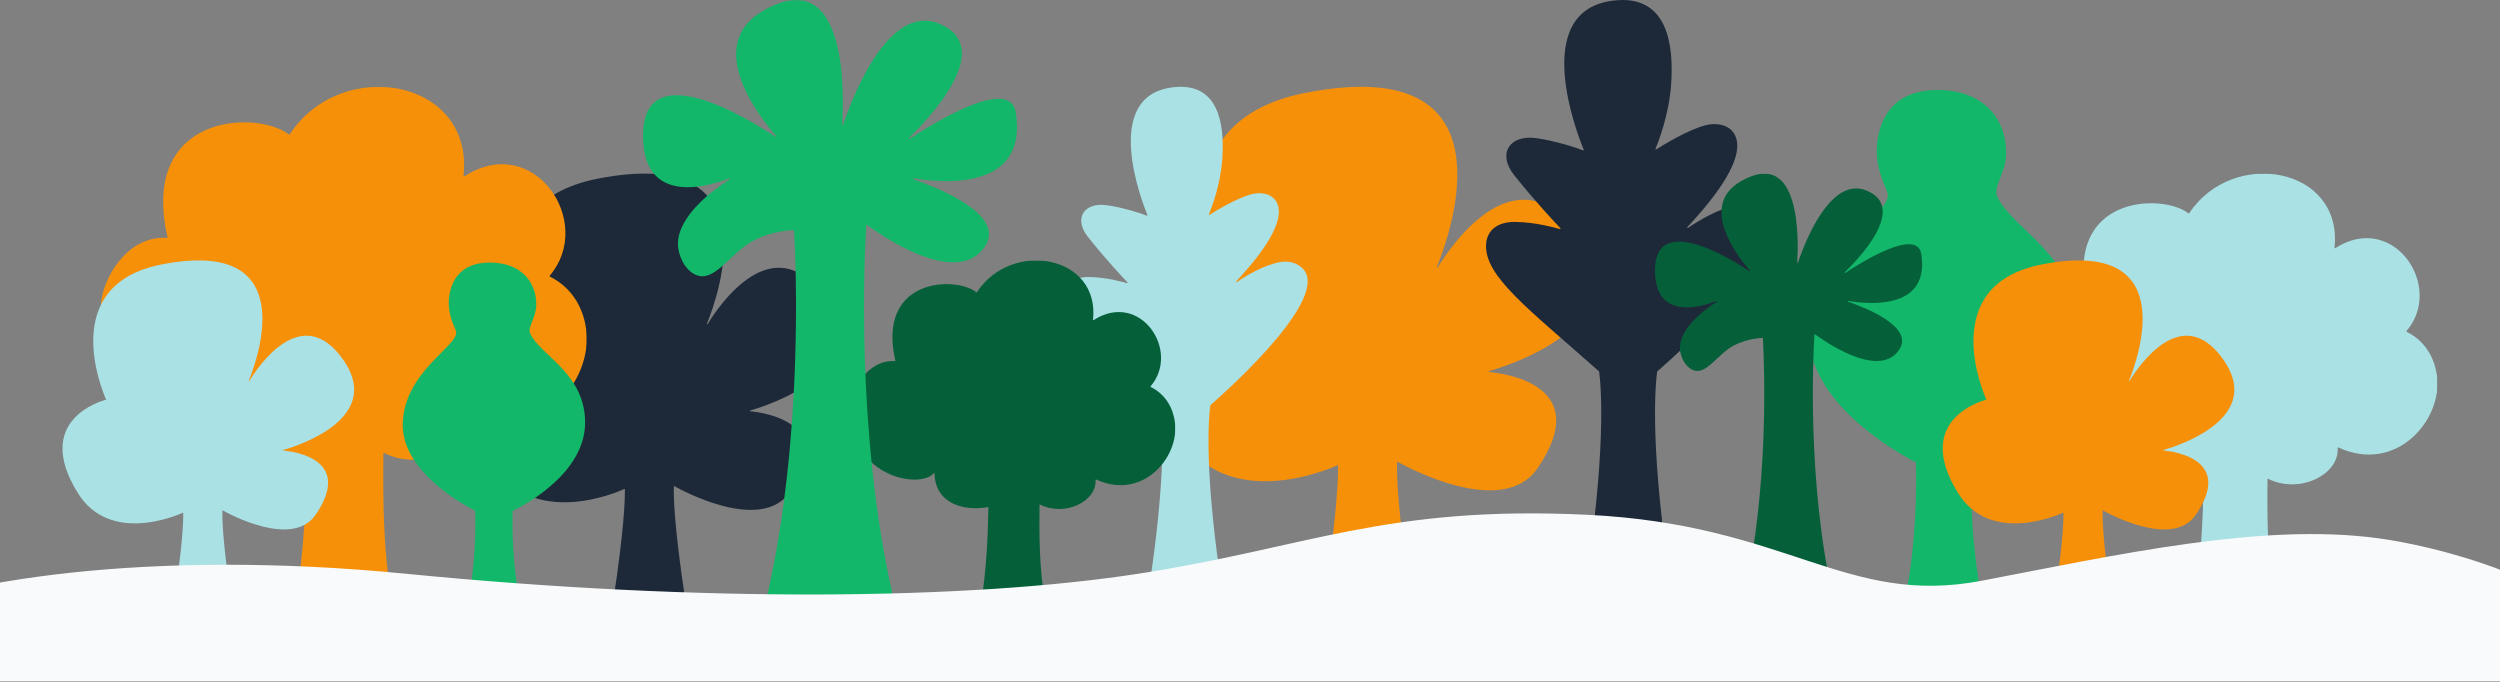
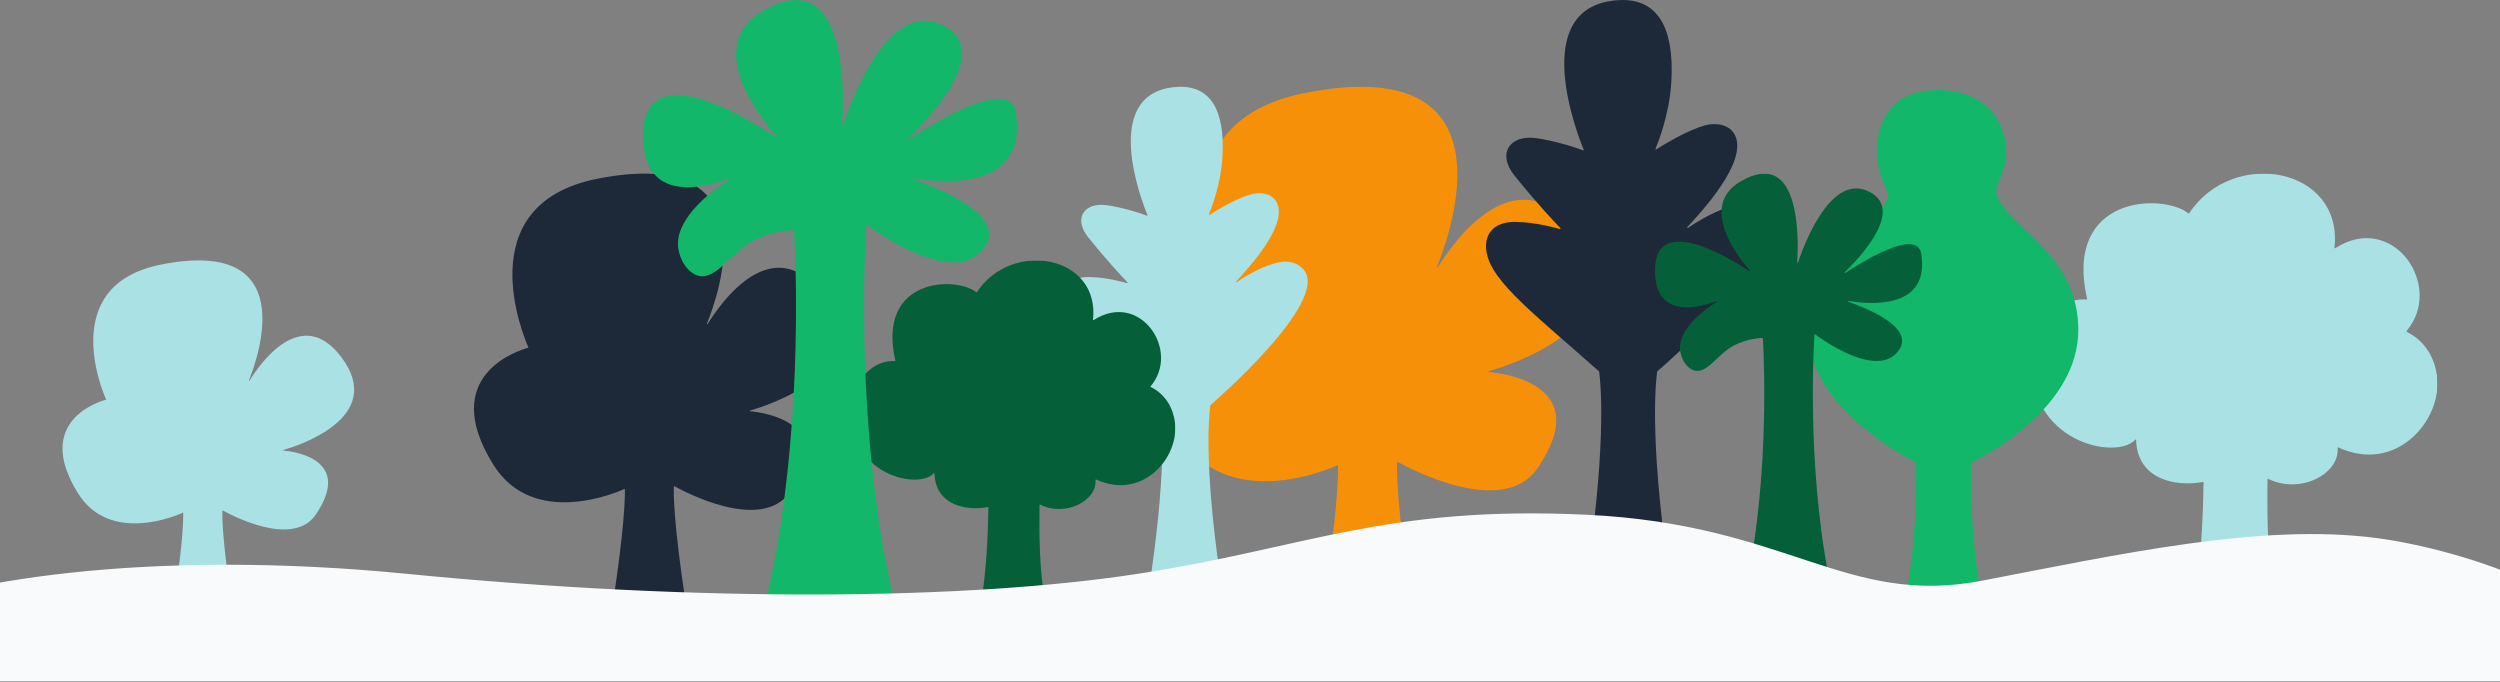
<svg xmlns="http://www.w3.org/2000/svg" width="1440" height="393" viewBox="0 0 1440 393" fill="none">
  <rect x="0" y="0" width="1440" height="393" fill="#808080" stroke="none" />
  <g clip-path="url(#clip0_509_6779)">
    <mask id="mask0_509_6779" style="mask-type:luminance" maskUnits="userSpaceOnUse" x="1170" y="100" width="234" height="250">
      <path d="M1170 100H1404V350H1170V100Z" fill="white" />
    </mask>
    <g mask="url(#mask0_509_6779)">
      <path d="M1264.26 344.457C1267.78 323.373 1268.9 298.737 1269.25 277.852C1269.25 277.814 1269.25 277.777 1269.23 277.742C1269.21 277.708 1269.19 277.678 1269.16 277.653C1269.13 277.629 1269.1 277.611 1269.06 277.602C1269.03 277.592 1268.99 277.591 1268.95 277.598C1253.63 280.465 1231.14 276.606 1230.39 253.402C1230.39 253.351 1230.37 253.301 1230.34 253.26C1230.31 253.218 1230.27 253.186 1230.22 253.17C1230.17 253.152 1230.12 253.15 1230.07 253.163C1230.02 253.175 1229.97 253.203 1229.94 253.241C1219.31 265.253 1166.98 255.195 1170.14 204.18C1170.85 192.68 1182.29 171.306 1201.91 172.495C1201.95 172.496 1201.99 172.489 1202.02 172.473C1202.06 172.458 1202.09 172.435 1202.12 172.406C1202.14 172.376 1202.16 172.34 1202.17 172.302C1202.18 172.263 1202.18 172.223 1202.17 172.184C1188.51 112.333 1245.84 111.156 1260.57 122.927C1260.6 122.95 1260.63 122.967 1260.67 122.976C1260.7 122.986 1260.74 122.988 1260.78 122.982C1260.82 122.976 1260.85 122.963 1260.88 122.944C1260.91 122.924 1260.93 122.899 1260.95 122.869C1286.16 84.713 1349.72 96.314 1344.66 142.741C1344.65 142.789 1344.66 142.837 1344.68 142.881C1344.7 142.924 1344.73 142.961 1344.78 142.986C1344.82 143.011 1344.86 143.024 1344.91 143.024C1344.96 143.024 1345.01 143.009 1345.05 142.983C1378.64 121.371 1408.09 165.173 1386.12 190.691C1386.09 190.718 1386.07 190.753 1386.06 190.79C1386.05 190.828 1386.05 190.868 1386.06 190.906C1386.07 190.944 1386.08 190.98 1386.11 191.011C1386.13 191.043 1386.16 191.068 1386.2 191.083C1397.01 196.488 1402.4 206.222 1403.74 216.769C1406.95 241.92 1380.24 273.174 1346.85 257.713C1346.81 257.694 1346.77 257.686 1346.72 257.69C1346.68 257.694 1346.64 257.711 1346.6 257.737C1346.56 257.762 1346.53 257.797 1346.51 257.839C1346.49 257.88 1346.49 257.925 1346.49 257.97C1347.61 273.169 1324.77 284.884 1306.47 275.803C1306.43 275.784 1306.39 275.774 1306.34 275.775C1306.3 275.776 1306.26 275.789 1306.22 275.812C1306.18 275.833 1306.15 275.864 1306.13 275.903C1306.1 275.938 1306.09 275.982 1306.09 276.026C1305.82 298.034 1306.05 323.356 1309.95 344.37C1310.08 345.058 1310.05 345.766 1309.87 346.442C1309.69 347.119 1309.36 347.749 1308.91 348.285C1308.46 348.822 1307.9 349.254 1307.26 349.549C1306.62 349.846 1305.92 349.999 1305.22 350H1269.01C1268.31 350 1267.63 349.85 1266.99 349.56C1266.36 349.268 1265.8 348.845 1265.34 348.319C1264.89 347.792 1264.56 347.174 1264.37 346.507C1264.19 345.839 1264.15 345.14 1264.26 344.457Z" fill="#AAE1E5" />
    </g>
    <path d="M857.642 213.758C869.446 210.417 947.507 185.902 907.869 133.565C873.171 87.75 836.992 139.646 828.134 153.993C828.099 154.049 828.044 154.09 827.981 154.107C827.917 154.125 827.849 154.119 827.79 154.09C827.731 154.06 827.685 154.01 827.662 153.948C827.638 153.887 827.638 153.818 827.662 153.757C836.225 132.701 872.457 29.773 751.677 53.539C661.028 71.374 701.14 164.239 703.748 170.037C703.763 170.072 703.771 170.11 703.771 170.148C703.77 170.187 703.761 170.224 703.744 170.259C703.727 170.293 703.702 170.323 703.673 170.347C703.643 170.371 703.608 170.388 703.571 170.397C698.822 171.637 640.278 188.492 679.392 251.107C707.096 295.456 765.198 270.343 770.356 268C770.396 267.981 770.44 267.973 770.484 267.976C770.55 267.979 770.613 268.008 770.659 268.057C770.705 268.105 770.73 268.169 770.73 268.236C770.836 275.893 770.066 296.576 762.829 344.281C762.716 344.986 762.757 345.706 762.951 346.393C763.144 347.08 763.485 347.717 763.949 348.259C764.414 348.803 764.991 349.24 765.641 349.541C766.291 349.841 766.998 349.998 767.714 350H807.704C808.42 349.998 809.127 349.841 809.777 349.541C810.426 349.24 811.004 348.803 811.469 348.259C811.933 347.717 812.273 347.08 812.467 346.393C812.66 345.706 812.702 344.986 812.589 344.281C804.613 291.698 804.491 271.945 804.741 266.278C804.743 266.233 804.757 266.189 804.781 266.15C804.805 266.112 804.838 266.08 804.878 266.059C804.918 266.037 804.963 266.026 805.008 266.027C805.053 266.027 805.098 266.039 805.137 266.062C810.207 268.907 865.486 298.978 885.544 269.799C918.327 222.107 867.296 215.148 857.688 214.274C857.627 214.267 857.57 214.24 857.528 214.196C857.485 214.153 857.458 214.096 857.452 214.035C857.447 213.974 857.463 213.914 857.497 213.863C857.532 213.813 857.583 213.776 857.642 213.758Z" fill="#F79009" />
    <path d="M1017.74 123.338C1013.88 118.228 1007.18 116.672 1001.28 117.82C989.477 120.116 977.453 127.724 972.346 131.255C972.284 131.309 972.204 131.337 972.122 131.332C972.041 131.327 971.965 131.29 971.91 131.228C971.856 131.167 971.828 131.087 971.833 131.005C971.838 130.924 971.875 130.847 971.937 130.793C980.088 121.921 1006.61 93.477 999.463 78.071C996.596 71.877 988.815 70.472 982.533 72.099C972.072 74.793 957.636 83.735 954.026 86.037C953.984 86.063 953.938 86.079 953.889 86.083C953.84 86.087 953.791 86.079 953.746 86.061C953.701 86.042 953.661 86.013 953.63 85.976C953.598 85.939 953.576 85.894 953.565 85.847C953.55 85.784 953.555 85.717 953.58 85.657C955.2 81.8 961.271 66.375 962.553 48.977C964.396 23.922 959.604 -2.609 930.453 0.207C880.082 5.073 908.883 78.184 912.194 86.189C912.221 86.246 912.23 86.311 912.219 86.373C912.208 86.436 912.178 86.494 912.134 86.539C912.089 86.584 912.031 86.614 911.969 86.625C911.906 86.636 911.842 86.627 911.785 86.599C908.619 85.23 895.297 80.963 884.691 79.552C869.334 77.498 862.399 88.642 872.129 100.852C884.339 116.177 895.766 128.277 898.76 131.396C898.806 131.444 898.836 131.506 898.845 131.572C898.853 131.639 898.84 131.706 898.808 131.765C898.774 131.823 898.722 131.869 898.66 131.895C898.598 131.92 898.529 131.925 898.465 131.908C895.189 131.086 884.717 127.973 872.735 127.827C862.395 127.702 856.469 132.824 855.992 140.613C854.87 159.172 880.278 177.731 921.003 213.892C921.058 213.941 921.094 214.008 921.103 214.081C922.221 222.423 925.579 259.494 912.362 342.918C912.232 343.739 912.281 344.578 912.505 345.378C912.729 346.178 913.124 346.92 913.662 347.554C914.2 348.185 914.868 348.693 915.62 349.041C916.373 349.389 917.192 349.571 918.022 349.572H957.593C958.422 349.572 959.242 349.391 959.995 349.043C960.748 348.694 961.416 348.186 961.953 347.554C962.491 346.92 962.885 346.178 963.109 345.378C963.334 344.578 963.383 343.739 963.253 342.918C950.034 259.486 953.394 222.415 954.512 214.077C954.521 214.003 954.558 213.936 954.614 213.888C957.614 211.309 1034.2 145.105 1017.74 123.338Z" fill="#1D2939" />
-     <path d="M751.234 155.718C747.927 151.339 742.196 150.004 737.143 150.988C727.046 152.956 716.758 159.478 712.389 162.504C712.363 162.527 712.333 162.545 712.3 162.556C712.267 162.567 712.233 162.572 712.198 162.57C712.163 162.568 712.129 162.559 712.098 162.544C712.067 162.529 712.039 162.508 712.016 162.482C711.993 162.456 711.975 162.425 711.964 162.392C711.952 162.36 711.948 162.325 711.95 162.29C711.952 162.255 711.961 162.221 711.976 162.19C711.991 162.159 712.012 162.131 712.038 162.108C719.013 154.504 741.711 130.124 735.591 116.918C733.138 111.609 726.48 110.405 721.105 111.799C712.154 114.109 699.802 121.773 696.713 123.746C696.678 123.769 696.638 123.782 696.596 123.786C696.555 123.79 696.513 123.783 696.474 123.768C696.435 123.752 696.401 123.727 696.374 123.695C696.347 123.663 696.328 123.625 696.318 123.584C696.305 123.529 696.31 123.472 696.331 123.42C697.717 120.115 702.912 106.893 704.008 91.98C705.585 70.504 701.485 47.763 676.541 50.177C633.44 54.349 658.085 117.015 660.918 123.876C660.936 123.913 660.944 123.953 660.944 123.994C660.943 124.035 660.933 124.075 660.914 124.111C660.896 124.147 660.869 124.178 660.836 124.202C660.803 124.227 660.765 124.243 660.725 124.25C660.672 124.26 660.617 124.252 660.568 124.228C657.859 123.054 646.46 119.396 637.384 118.187C624.244 116.427 618.31 125.978 626.635 136.445C637.083 149.58 646.861 159.952 649.423 162.626C649.464 162.667 649.49 162.72 649.497 162.777C649.504 162.834 649.493 162.892 649.464 162.942C649.436 162.992 649.391 163.03 649.338 163.052C649.286 163.074 649.227 163.079 649.171 163.064C646.367 162.36 637.407 159.691 627.154 159.566C618.306 159.459 613.236 163.849 612.827 170.526C611.867 186.433 633.609 202.341 668.456 233.336C668.503 233.378 668.533 233.436 668.541 233.498C669.498 240.648 672.371 272.423 661.062 343.93C660.951 344.633 660.992 345.352 661.184 346.038C661.376 346.724 661.714 347.36 662.174 347.903C662.634 348.444 663.206 348.879 663.85 349.177C664.494 349.476 665.195 349.631 665.904 349.633H699.765C700.475 349.632 701.177 349.477 701.821 349.178C702.465 348.88 703.036 348.445 703.495 347.903C703.956 347.36 704.295 346.724 704.487 346.038C704.679 345.353 704.72 344.633 704.608 343.93C693.296 272.416 696.171 240.641 697.128 233.495C697.137 233.432 697.168 233.374 697.216 233.333C699.782 231.122 765.313 174.375 751.234 155.718Z" fill="#AAE1E5" />
+     <path d="M751.234 155.718C747.927 151.339 742.196 150.004 737.143 150.988C727.046 152.956 716.758 159.478 712.389 162.504C712.363 162.527 712.333 162.545 712.3 162.556C712.267 162.567 712.233 162.572 712.198 162.57C712.163 162.568 712.129 162.559 712.098 162.544C712.067 162.529 712.039 162.508 712.016 162.482C711.993 162.456 711.975 162.425 711.964 162.392C711.952 162.36 711.948 162.325 711.95 162.29C711.952 162.255 711.961 162.221 711.976 162.19C711.991 162.159 712.012 162.131 712.038 162.108C719.013 154.504 741.711 130.124 735.591 116.918C733.138 111.609 726.48 110.405 721.105 111.799C712.154 114.109 699.802 121.773 696.713 123.746C696.678 123.769 696.638 123.782 696.596 123.786C696.555 123.79 696.513 123.783 696.474 123.768C696.435 123.752 696.401 123.727 696.374 123.695C696.347 123.663 696.328 123.625 696.318 123.584C696.305 123.529 696.31 123.472 696.331 123.42C697.717 120.115 702.912 106.893 704.008 91.98C705.585 70.504 701.485 47.763 676.541 50.177C633.44 54.349 658.085 117.015 660.918 123.876C660.936 123.913 660.944 123.953 660.944 123.994C660.943 124.035 660.933 124.075 660.914 124.111C660.896 124.147 660.869 124.178 660.836 124.202C660.803 124.227 660.765 124.243 660.725 124.25C660.672 124.26 660.617 124.252 660.568 124.228C657.859 123.054 646.46 119.396 637.384 118.187C624.244 116.427 618.31 125.978 626.635 136.445C637.083 149.58 646.861 159.952 649.423 162.626C649.464 162.667 649.49 162.72 649.497 162.777C649.504 162.834 649.493 162.892 649.464 162.942C649.436 162.992 649.391 163.03 649.338 163.052C649.286 163.074 649.227 163.079 649.171 163.064C646.367 162.36 637.407 159.691 627.154 159.566C618.306 159.459 613.236 163.849 612.827 170.526C611.867 186.433 633.609 202.341 668.456 233.336C668.503 233.378 668.533 233.436 668.541 233.498C669.498 240.648 672.371 272.423 661.062 343.93C660.951 344.633 660.992 345.352 661.184 346.038C662.634 348.444 663.206 348.879 663.85 349.177C664.494 349.476 665.195 349.631 665.904 349.633H699.765C700.475 349.632 701.177 349.477 701.821 349.178C702.465 348.88 703.036 348.445 703.495 347.903C703.956 347.36 704.295 346.724 704.487 346.038C704.679 345.353 704.72 344.633 704.608 343.93C693.296 272.416 696.171 240.641 697.128 233.495C697.137 233.432 697.168 233.374 697.216 233.333C699.782 231.122 765.313 174.375 751.234 155.718Z" fill="#AAE1E5" />
    <path d="M1197.11 190.018C1197.11 147.521 1158.93 132.046 1150.41 113.237C1147.8 107.457 1155.47 99.852 1155.56 88.226C1155.71 70 1143.85 51.838 1116.02 51.838C1094.13 51.838 1084.57 63.951 1081.8 78.776C1078.72 95.293 1086.15 107.277 1087.24 111.122C1090.69 123.178 1042.82 145.665 1041.9 191.277C1041.08 231.572 1091.78 260.226 1103.45 266.282C1103.49 266.304 1103.53 266.338 1103.56 266.38C1103.58 266.421 1103.6 266.469 1103.6 266.519C1104 284.53 1103.46 313.556 1097.88 342.048C1097.74 342.792 1097.76 343.558 1097.95 344.292C1098.13 345.026 1098.48 345.711 1098.96 346.294C1099.44 346.877 1100.05 347.347 1100.73 347.671C1101.42 347.994 1102.17 348.162 1102.92 348.162H1136.08C1136.83 348.162 1137.58 347.994 1138.27 347.671C1138.95 347.347 1139.56 346.877 1140.04 346.294C1140.52 345.711 1140.87 345.026 1141.05 344.292C1141.24 343.558 1141.26 342.792 1141.12 342.048C1135.55 313.602 1135 284.642 1135.4 266.62C1135.4 266.57 1135.42 266.522 1135.44 266.48C1135.47 266.44 1135.51 266.407 1135.55 266.383C1146.49 260.96 1197.11 233.546 1197.11 190.018Z" fill="#12B76A" />
    <mask id="mask1_509_6779" style="mask-type:luminance" maskUnits="userSpaceOnUse" x="490" y="150" width="187" height="200">
      <path d="M490 150H677V350H490V150Z" fill="white" />
    </mask>
    <g mask="url(#mask1_509_6779)">
      <path d="M565.326 345.566C568.14 328.698 569.036 308.989 569.318 292.281C569.318 292.251 569.312 292.221 569.3 292.194C569.287 292.166 569.268 292.142 569.245 292.122C569.221 292.103 569.194 292.089 569.165 292.081C569.135 292.073 569.105 292.072 569.075 292.078C556.834 294.372 538.862 291.285 538.259 272.721C538.258 272.68 538.244 272.641 538.22 272.608C538.195 272.575 538.162 272.55 538.123 272.536C538.084 272.522 538.043 272.52 538.003 272.53C537.963 272.54 537.927 272.562 537.9 272.593C529.402 282.202 487.584 274.156 490.11 233.344C490.68 224.144 499.819 207.045 515.497 207.996C515.529 207.998 515.561 207.993 515.59 207.98C515.619 207.968 515.646 207.949 515.666 207.925C515.687 207.901 515.702 207.872 515.709 207.841C515.717 207.81 515.717 207.778 515.71 207.747C504.791 159.866 550.607 158.925 562.382 168.342C562.404 168.36 562.43 168.373 562.458 168.381C562.485 168.388 562.514 168.39 562.543 168.386C562.571 168.381 562.598 168.371 562.622 168.355C562.646 168.339 562.667 168.319 562.683 168.295C582.827 137.77 633.619 147.051 629.575 184.192C629.57 184.231 629.577 184.27 629.595 184.305C629.612 184.34 629.638 184.369 629.672 184.389C629.705 184.41 629.743 184.42 629.782 184.419C629.821 184.419 629.859 184.407 629.892 184.386C656.737 167.097 680.268 202.138 662.71 222.553C662.69 222.576 662.675 222.604 662.667 222.634C662.659 222.664 662.658 222.695 662.664 222.725C662.67 222.755 662.683 222.784 662.702 222.809C662.721 222.833 662.745 222.853 662.773 222.867C671.415 227.19 675.722 234.978 676.791 243.415C679.354 263.536 658.013 288.539 631.332 276.17C631.299 276.155 631.263 276.149 631.227 276.152C631.191 276.156 631.156 276.168 631.127 276.189C631.097 276.21 631.074 276.238 631.059 276.271C631.044 276.304 631.038 276.34 631.041 276.376C631.939 288.535 613.681 297.907 599.056 290.642C599.024 290.627 598.99 290.619 598.955 290.62C598.92 290.621 598.886 290.631 598.856 290.649C598.826 290.667 598.801 290.692 598.784 290.722C598.767 290.752 598.757 290.786 598.756 290.821C598.539 308.427 598.722 328.685 601.842 345.496C601.942 346.047 601.92 346.613 601.776 347.155C601.632 347.696 601.371 348.199 601.01 348.627C600.648 349.057 600.195 349.403 599.685 349.641C599.175 349.878 598.619 350 598.057 350H569.126C568.568 350 568.017 349.88 567.511 349.648C567.005 349.418 566.556 349.08 566.194 348.658C565.832 348.236 565.567 347.74 565.417 347.205C565.267 346.672 565.236 346.112 565.326 345.566Z" fill="#05603A" />
    </g>
    <mask id="mask2_509_6779" style="mask-type:luminance" maskUnits="userSpaceOnUse" x="953" y="100" width="155" height="250">
      <path d="M953 100H1108V350H953V100Z" fill="white" />
    </mask>
    <g mask="url(#mask2_509_6779)">
      <path d="M1106.66 146.305C1104.26 130.933 1072 151.143 1062.87 157.199C1062.82 157.229 1062.77 157.24 1062.71 157.231C1062.68 157.227 1062.66 157.218 1062.63 157.203C1062.61 157.188 1062.59 157.169 1062.57 157.146C1062.53 157.102 1062.52 157.045 1062.52 156.988C1062.52 156.931 1062.55 156.878 1062.59 156.838C1070.76 148.934 1098.8 119.577 1075.21 109.777C1053.77 100.878 1038.74 141.94 1035.64 151.238C1035.62 151.29 1035.59 151.334 1035.54 151.361C1035.49 151.389 1035.43 151.398 1035.38 151.387C1035.33 151.376 1035.28 151.346 1035.24 151.302C1035.21 151.259 1035.19 151.204 1035.2 151.149C1035.93 139.897 1037.88 83.822 1002.47 104.56C977.856 118.973 1001.86 148.919 1007.89 155.813C1007.94 155.854 1007.96 155.911 1007.97 155.973C1007.97 156.034 1007.95 156.094 1007.91 156.14C1007.87 156.185 1007.81 156.213 1007.75 156.217C1007.69 156.22 1007.63 156.199 1007.59 156.158C998.193 149.862 950.57 119.773 953.408 158.933C955.238 184.056 980.067 176.727 988.59 173.445C988.643 173.423 988.703 173.421 988.757 173.441C988.798 173.456 988.833 173.483 988.86 173.517C988.886 173.552 988.902 173.593 988.906 173.637C988.91 173.68 988.901 173.724 988.881 173.762C988.861 173.801 988.83 173.833 988.793 173.855C982.541 177.846 967.412 188.752 967.636 200.642C967.709 204.495 970.009 210.677 974.704 212.957C982.591 216.788 989.014 204.08 998.726 198.994C1006.83 194.749 1015.05 194.678 1015.05 194.678H1015.19C1015.25 194.678 1015.31 194.7 1015.35 194.741C1015.4 194.782 1015.42 194.837 1015.43 194.897C1016.35 211.793 1018.97 280.66 1004.45 344.721C1003.79 347.626 1005.67 350.003 1008.61 350.003H1051.8C1054.76 350.003 1056.62 347.626 1055.96 344.717C1040.71 277.424 1044.37 204.835 1045.12 192.746C1045.12 192.704 1045.13 192.664 1045.16 192.63C1045.18 192.595 1045.21 192.567 1045.25 192.551C1045.29 192.534 1045.33 192.527 1045.37 192.531C1045.41 192.536 1045.45 192.551 1045.48 192.576C1049.18 195.336 1082.41 219.354 1094.07 201.221C1102.4 188.274 1074.73 177.305 1064.66 173.825C1064.6 173.807 1064.56 173.768 1064.53 173.716C1064.5 173.665 1064.5 173.605 1064.51 173.549C1064.52 173.521 1064.53 173.494 1064.55 173.47C1064.56 173.447 1064.58 173.427 1064.61 173.412C1064.66 173.38 1064.71 173.368 1064.77 173.378C1076.42 175.317 1111.7 178.657 1106.66 146.305Z" fill="#05603A" />
    </g>
    <path d="M432.07 236.465C441.868 233.681 506.662 213.251 473.761 169.637C444.96 131.459 414.93 174.705 407.578 186.661C407.549 186.707 407.503 186.741 407.451 186.756C407.398 186.771 407.341 186.766 407.292 186.741C407.243 186.716 407.205 186.674 407.186 186.623C407.166 186.572 407.166 186.515 407.186 186.464C414.293 168.918 444.368 83.144 344.115 102.95C268.873 117.812 302.167 195.199 304.332 200.031C304.345 200.06 304.352 200.091 304.351 200.123C304.351 200.171 304.335 200.218 304.305 200.256C304.274 200.294 304.232 200.32 304.185 200.331C300.244 201.364 251.649 215.41 284.116 267.589C307.111 304.547 355.339 283.619 359.619 281.667C359.652 281.651 359.689 281.644 359.726 281.647C359.763 281.649 359.798 281.66 359.829 281.68C359.86 281.699 359.886 281.727 359.903 281.759C359.921 281.791 359.93 281.827 359.93 281.863C360.018 288.244 359.379 305.48 353.372 345.234C353.278 345.821 353.312 346.422 353.472 346.995C353.633 347.568 353.915 348.099 354.301 348.552C354.686 349.005 355.165 349.369 355.705 349.619C356.245 349.869 356.832 349.999 357.427 350H390.62C391.215 349.998 391.802 349.868 392.342 349.617C392.881 349.367 393.36 349.002 393.745 348.549C394.13 348.096 394.412 347.566 394.573 346.993C394.733 346.421 394.768 345.821 394.674 345.234C388.055 301.415 387.953 284.954 388.16 280.232C388.163 280.175 388.187 280.122 388.229 280.083C388.27 280.044 388.325 280.022 388.382 280.023C388.419 280.023 388.456 280.033 388.489 280.052C392.698 282.423 438.581 307.482 455.23 283.166C482.441 243.422 440.084 237.623 432.108 236.895C432.057 236.89 432.01 236.867 431.975 236.83C431.939 236.794 431.917 236.746 431.912 236.696C431.908 236.645 431.921 236.594 431.95 236.552C431.979 236.51 432.021 236.479 432.07 236.465Z" fill="#1D2939" />
    <mask id="mask3_509_6779" style="mask-type:luminance" maskUnits="userSpaceOnUse" x="58" y="50" width="280" height="300">
-       <path d="M58 50H338V350H58V50Z" fill="white" />
-     </mask>
+       </mask>
    <g mask="url(#mask3_509_6779)">
-       <path d="M170.787 343.349C175.001 318.047 176.343 288.484 176.765 263.422C176.766 263.377 176.756 263.332 176.737 263.291C176.719 263.249 176.691 263.212 176.657 263.183C176.622 263.154 176.581 263.133 176.536 263.122C176.492 263.11 176.446 263.109 176.401 263.117C158.072 266.558 131.163 261.928 130.26 234.082C130.258 234.021 130.238 233.961 130.202 233.911C130.165 233.862 130.115 233.824 130.057 233.803C129.999 233.782 129.937 233.779 129.877 233.795C129.818 233.81 129.764 233.843 129.723 233.889C116.998 248.304 54.383 236.233 58.164 175.016C59.018 161.216 72.702 135.567 96.177 136.994C96.225 136.997 96.273 136.99 96.317 136.971C96.361 136.952 96.4 136.924 96.431 136.887C96.462 136.851 96.484 136.808 96.496 136.762C96.507 136.716 96.507 136.667 96.496 136.621C80.147 64.799 148.75 63.387 166.38 77.512C166.431 77.553 166.493 77.577 166.557 77.581C166.622 77.584 166.686 77.568 166.741 77.533C166.777 77.51 166.808 77.479 166.831 77.443C196.994 31.655 273.046 45.576 266.99 101.289C266.984 101.347 266.994 101.405 267.02 101.458C267.045 101.51 267.086 101.554 267.135 101.584C267.185 101.614 267.243 101.63 267.301 101.629C267.359 101.628 267.416 101.611 267.465 101.579C307.661 75.646 342.894 128.207 316.604 158.829C316.574 158.864 316.552 158.905 316.539 158.95C316.523 159.018 316.529 159.089 316.558 159.153C316.587 159.216 316.637 159.268 316.699 159.3C329.638 165.785 336.087 177.467 337.688 190.122C341.526 220.304 309.571 257.809 269.622 239.255C269.573 239.232 269.519 239.223 269.465 239.228C269.411 239.233 269.359 239.252 269.315 239.283C269.271 239.315 269.235 239.357 269.213 239.406C269.19 239.456 269.181 239.51 269.186 239.564C270.529 257.803 243.192 271.861 221.293 260.963C221.223 260.928 221.141 260.92 221.066 260.943C220.99 260.965 220.926 261.016 220.886 261.084C220.86 261.129 220.846 261.18 220.845 261.232C220.52 287.64 220.793 318.027 225.465 343.244C225.693 344.491 225.499 345.778 224.915 346.903C224.331 348.028 223.389 348.927 222.238 349.459C221.474 349.815 220.641 350 219.797 350H176.478C175.643 350 174.818 349.82 174.06 349.472C173.303 349.125 172.631 348.618 172.089 347.985C171.548 347.353 171.151 346.61 170.925 345.808C170.701 345.008 170.653 344.169 170.787 343.349Z" fill="#F79009" />
-     </g>
-     <path d="M1246.26 259.172C1254.09 256.945 1305.93 240.601 1279.61 205.71C1256.57 175.167 1232.54 209.764 1226.66 219.329C1226.64 219.366 1226.6 219.393 1226.56 219.405C1226.52 219.416 1226.47 219.412 1226.43 219.393C1226.41 219.384 1226.39 219.371 1226.38 219.355C1226.37 219.339 1226.36 219.32 1226.35 219.299C1226.34 219.279 1226.33 219.257 1226.33 219.235C1226.33 219.213 1226.34 219.191 1226.35 219.171C1232.03 205.134 1256.09 136.516 1175.89 152.36C1115.7 164.249 1142.33 226.159 1144.07 230.025C1144.08 230.048 1144.08 230.073 1144.08 230.099C1144.08 230.124 1144.07 230.149 1144.06 230.172C1144.05 230.195 1144.04 230.216 1144.02 230.232C1144 230.247 1143.97 230.258 1143.95 230.265C1140.79 231.091 1101.92 242.328 1127.89 284.071C1146.29 313.637 1184.87 296.895 1188.3 295.333C1188.32 295.32 1188.35 295.314 1188.38 295.317C1188.41 295.319 1188.44 295.328 1188.46 295.344C1188.49 295.36 1188.51 295.381 1188.52 295.407C1188.54 295.432 1188.54 295.461 1188.54 295.49C1188.61 300.595 1188.1 314.384 1183.3 346.187C1183.22 346.657 1183.25 347.137 1183.38 347.594C1183.57 348.285 1183.98 348.895 1184.55 349.329C1185.13 349.764 1185.82 349.999 1186.54 350H1213.1C1213.57 349.998 1214.04 349.893 1214.47 349.693C1214.9 349.493 1215.29 349.201 1215.6 348.839C1215.9 348.477 1216.13 348.052 1216.26 347.594C1216.39 347.137 1216.41 346.657 1216.34 346.187C1211.04 311.132 1210.96 297.963 1211.13 294.186C1211.13 294.156 1211.14 294.126 1211.15 294.101C1211.17 294.075 1211.19 294.054 1211.22 294.04C1211.25 294.026 1211.28 294.019 1211.31 294.018C1211.34 294.019 1211.37 294.026 1211.39 294.041C1214.76 295.938 1251.47 315.986 1264.78 296.533C1286.55 264.738 1252.67 260.098 1246.29 259.516C1246.25 259.511 1246.21 259.493 1246.18 259.464C1246.16 259.45 1246.15 259.434 1246.14 259.415C1246.14 259.397 1246.13 259.376 1246.13 259.356C1246.13 259.316 1246.14 259.276 1246.16 259.242C1246.18 259.207 1246.22 259.182 1246.26 259.172Z" fill="#F79009" />
-     <path d="M337.018 243.345C337.018 215.014 311.182 204.697 305.418 192.158C303.647 188.305 308.837 183.235 308.902 175.484C309.003 163.333 300.973 151.226 282.144 151.226C267.335 151.226 260.867 159.301 258.992 169.184C256.903 180.196 261.931 188.185 262.674 190.748C265.003 198.786 232.615 213.777 231.989 244.185C231.437 271.048 265.741 290.151 273.639 294.188C273.669 294.203 273.693 294.225 273.711 294.253C273.729 294.281 273.738 294.313 273.739 294.346C274.012 306.353 273.647 325.704 269.871 344.699C269.774 345.195 269.789 345.707 269.916 346.197C270.043 346.687 270.277 347.142 270.603 347.529C270.929 347.919 271.338 348.232 271.801 348.448C272.265 348.663 272.771 348.775 273.283 348.775H295.716C296.227 348.776 296.732 348.666 297.195 348.45C297.658 348.235 298.069 347.92 298.397 347.529C298.723 347.14 298.957 346.684 299.084 346.195C299.21 345.706 299.226 345.195 299.128 344.699C295.359 325.735 294.989 306.428 295.258 294.413C295.259 294.38 295.269 294.347 295.287 294.32C295.306 294.292 295.331 294.269 295.361 294.255C302.764 290.64 337.018 272.364 337.018 243.345Z" fill="#12B76A" />
+       </g>
    <mask id="mask4_509_6779" style="mask-type:luminance" maskUnits="userSpaceOnUse" x="370" y="0" width="217" height="350">
      <path d="M370 0H587V350H370V0Z" fill="white" />
    </mask>
    <g mask="url(#mask4_509_6779)">
      <path d="M585.124 64.826C581.77 43.306 536.595 71.6 523.819 80.078C523.752 80.121 523.672 80.138 523.594 80.124C523.516 80.111 523.446 80.068 523.398 80.005C523.348 79.942 523.323 79.864 523.328 79.784C523.333 79.704 523.367 79.629 523.425 79.573C534.868 68.508 574.121 27.408 541.089 13.688C511.082 1.229 490.032 58.716 485.698 71.734C485.672 71.806 485.621 71.867 485.554 71.905C485.487 71.943 485.409 71.956 485.334 71.942C485.258 71.927 485.19 71.885 485.143 71.824C485.096 71.763 485.072 71.686 485.077 71.609C486.097 55.857 488.839 -22.649 439.257 6.384C404.799 26.562 438.403 68.486 446.849 78.138C446.912 78.196 446.95 78.276 446.955 78.362C446.96 78.448 446.931 78.532 446.874 78.596C446.846 78.628 446.812 78.653 446.774 78.672C446.736 78.69 446.695 78.701 446.653 78.703C446.611 78.705 446.569 78.699 446.529 78.685C446.49 78.671 446.453 78.649 446.422 78.621C433.271 69.807 366.599 27.681 370.572 82.506C373.134 117.678 407.895 107.418 419.827 102.824C419.901 102.792 419.985 102.79 420.061 102.818C420.137 102.847 420.199 102.903 420.235 102.976C420.271 103.049 420.279 103.134 420.256 103.212C420.232 103.29 420.181 103.356 420.111 103.398C411.358 108.984 390.177 124.253 390.491 140.898C390.593 146.293 393.813 154.948 400.386 158.139C411.428 163.503 420.42 145.712 434.018 138.591C445.365 132.649 456.874 132.55 456.874 132.55H457.069C457.153 132.548 457.234 132.579 457.295 132.636C457.357 132.693 457.393 132.772 457.397 132.856C458.698 156.51 462.355 252.923 442.026 342.609C441.106 346.676 443.734 350.004 447.85 350.004H508.326C512.46 350.004 515.073 346.676 514.15 342.604C492.801 248.394 497.925 146.77 498.967 129.844C498.97 129.786 498.989 129.73 499.022 129.682C499.054 129.634 499.098 129.596 499.15 129.572C499.202 129.547 499.26 129.538 499.317 129.544C499.374 129.55 499.429 129.572 499.475 129.606C504.656 133.471 551.168 167.096 567.5 141.71C579.163 123.584 540.425 108.227 526.324 103.354C526.247 103.328 526.183 103.274 526.144 103.202C526.105 103.131 526.095 103.048 526.116 102.969C526.135 102.89 526.183 102.822 526.251 102.777C526.318 102.732 526.4 102.715 526.48 102.729C542.79 105.443 592.18 110.119 585.124 64.826Z" fill="#12B76A" />
    </g>
    <path d="M163.256 259.172C171.095 256.945 222.93 240.601 196.609 205.71C173.568 175.167 149.544 209.764 143.662 219.329C143.639 219.366 143.602 219.394 143.56 219.405C143.518 219.417 143.473 219.413 143.434 219.393C143.395 219.373 143.364 219.34 143.348 219.299C143.332 219.258 143.333 219.212 143.349 219.171C149.034 205.134 173.094 136.516 92.892 152.36C32.699 164.249 59.334 226.159 61.065 230.025C61.075 230.048 61.081 230.073 61.08 230.099C61.08 230.124 61.074 230.149 61.063 230.172C61.051 230.195 61.035 230.215 61.016 230.231C60.996 230.247 60.972 230.259 60.948 230.265C57.795 231.091 18.92 242.328 44.893 284.071C63.289 313.637 101.871 296.895 105.295 295.333C105.335 295.314 105.381 295.311 105.423 295.325C105.465 295.338 105.501 295.368 105.522 295.407C105.536 295.432 105.543 295.461 105.544 295.49C105.614 300.595 105.103 314.384 100.298 346.187C100.184 346.895 100.305 347.621 100.642 348.254C100.978 348.887 101.513 349.392 102.164 349.693C102.595 349.893 103.065 349.998 103.541 350H130.096C130.571 349.997 131.041 349.892 131.472 349.692C131.904 349.492 132.287 349.201 132.596 348.839C132.904 348.477 133.13 348.052 133.258 347.594C133.386 347.137 133.414 346.656 133.339 346.187C128.044 311.132 127.963 297.963 128.129 294.186C128.13 294.141 128.15 294.098 128.183 294.066C128.216 294.035 128.259 294.018 128.305 294.018C128.335 294.019 128.365 294.026 128.391 294.041C131.758 295.938 168.465 315.986 181.784 296.533C203.553 264.738 169.667 260.098 163.287 259.516C163.246 259.511 163.208 259.493 163.18 259.464C163.151 259.435 163.134 259.397 163.13 259.356C163.127 259.316 163.137 259.275 163.16 259.242C163.183 259.208 163.217 259.184 163.256 259.172Z" fill="#AAE1E5" />
  </g>
  <path d="M234 330.499C86.5 316 -28.333 333.832 -82 358.999V392.499H1511C1513.5 346.332 1418.62 316.598 1369.5 309.999C1302.5 300.999 1220 319.499 1141.5 334.499C1063 349.499 1030 302 914 296.5C798 291 753 315.499 655.5 330.499C558 345.499 404.689 347.278 234 330.499Z" fill="#F9FAFB" />
  <defs>
    <clipPath id="clip0_509_6779">
      <rect width="1368" height="350" fill="white" transform="translate(36)" />
    </clipPath>
  </defs>
</svg>